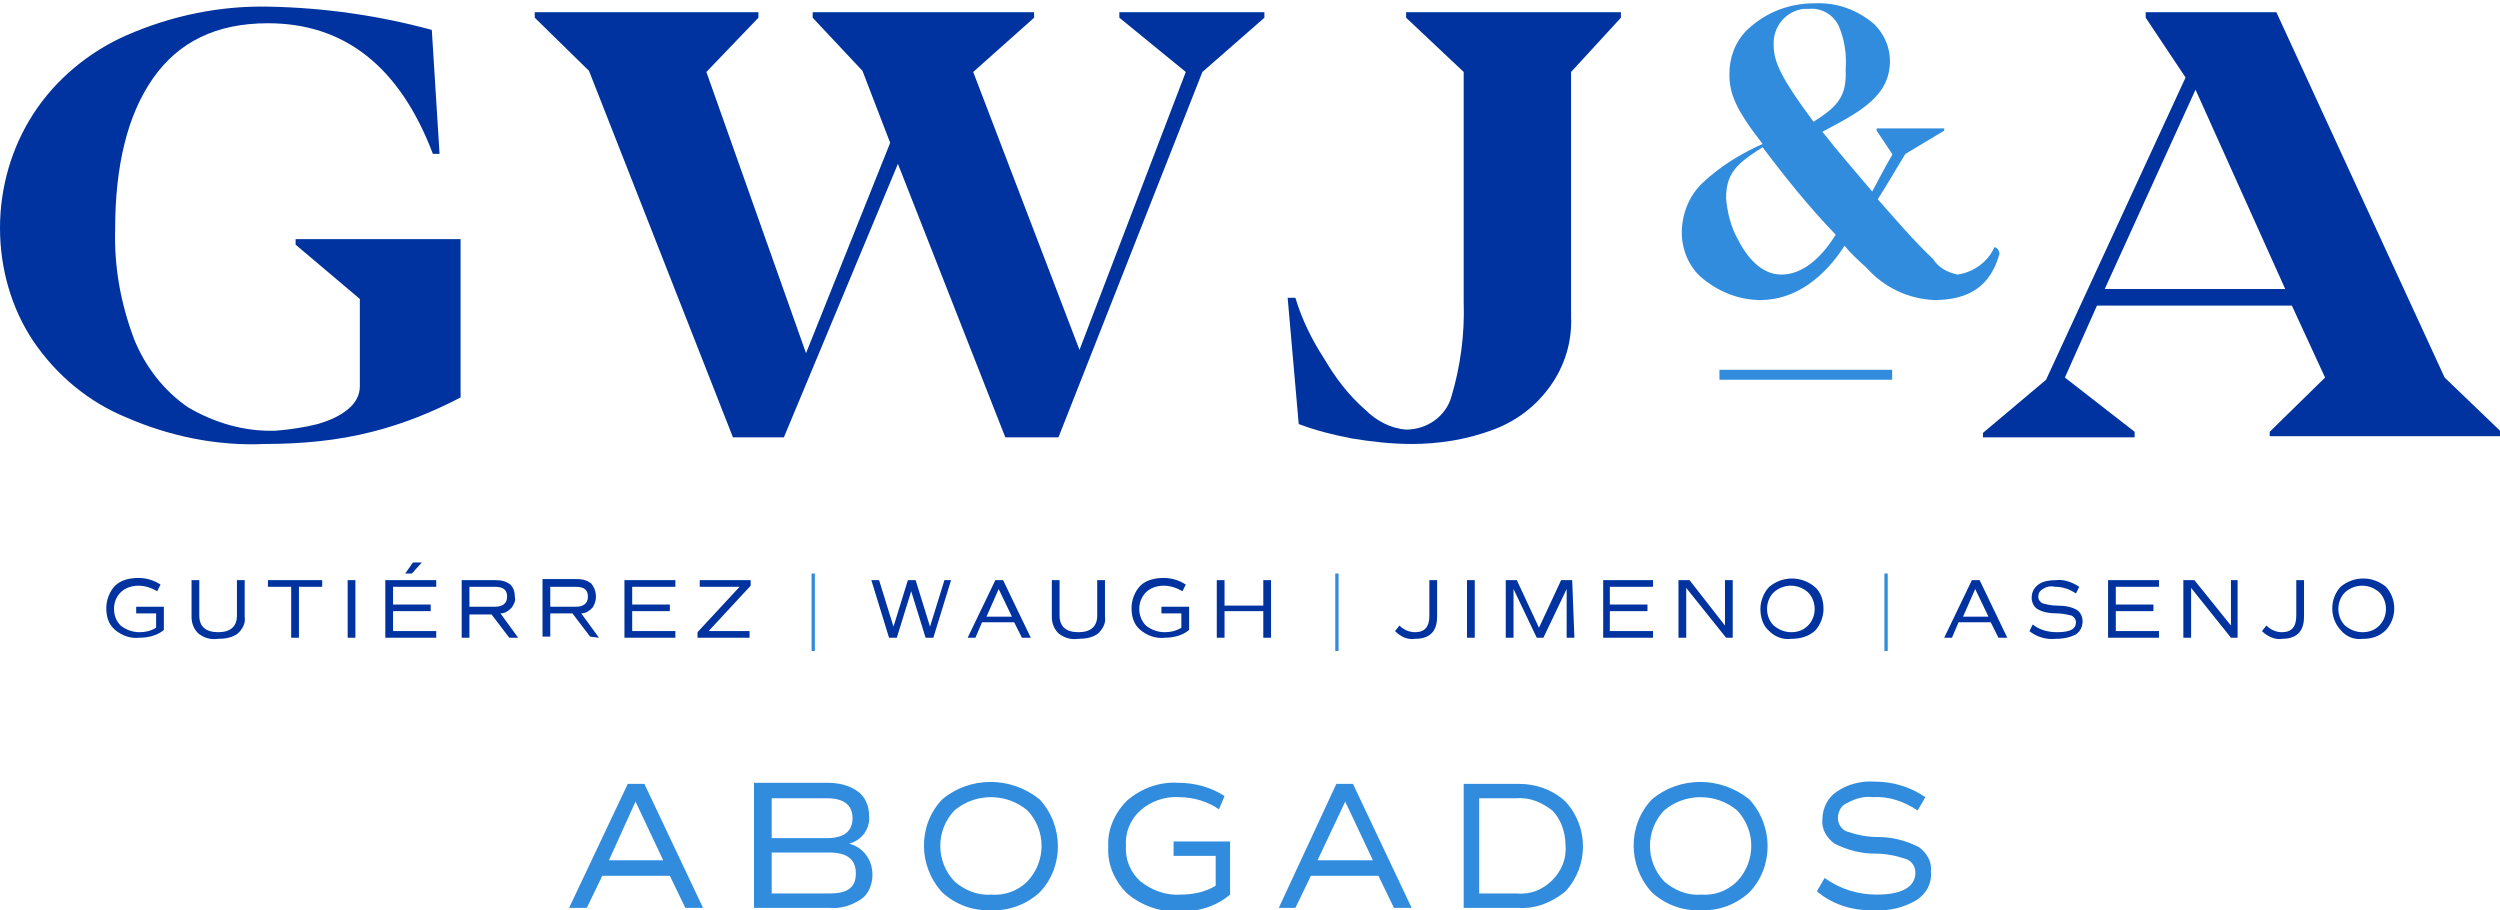
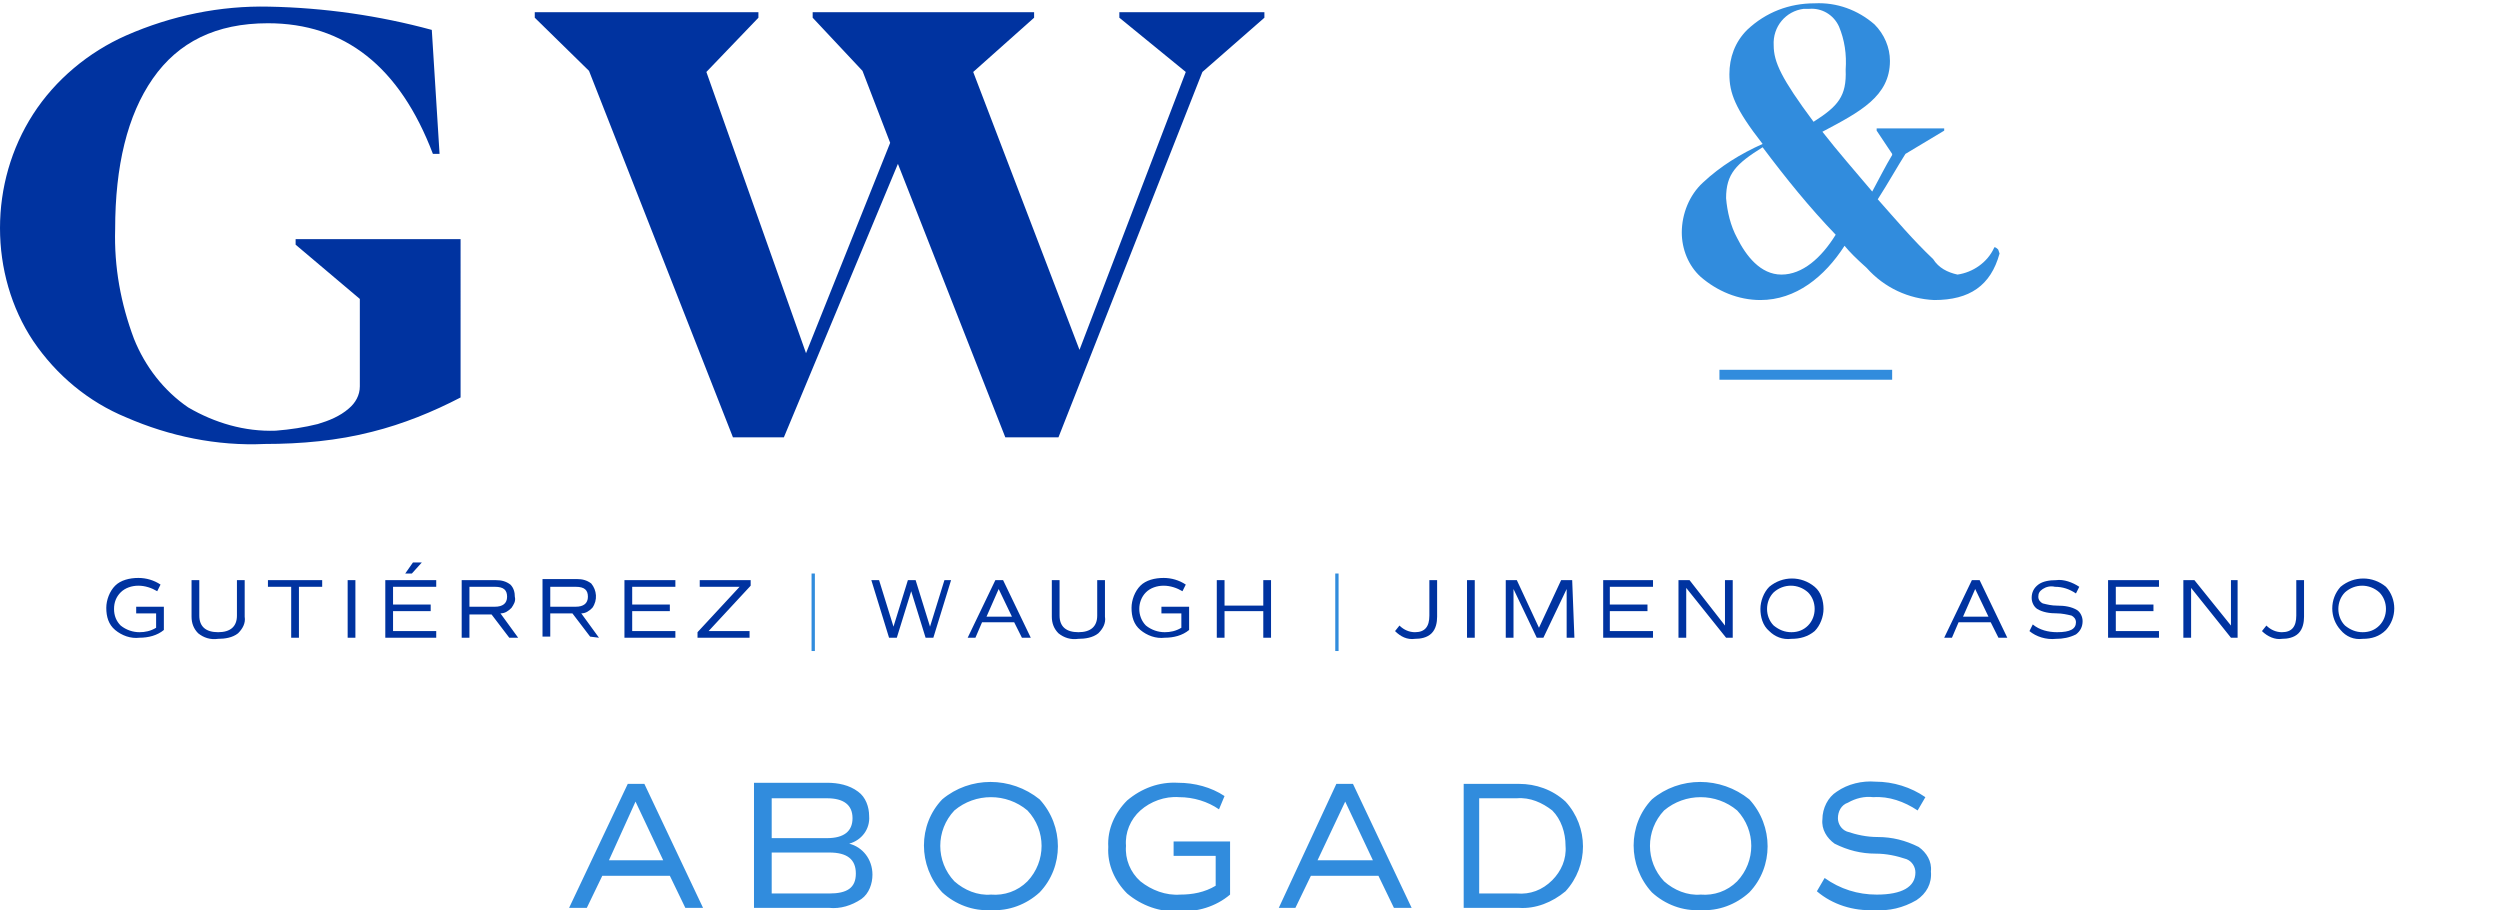
<svg xmlns="http://www.w3.org/2000/svg" version="1.1" id="logo" x="0px" y="0px" viewBox="0 0 225.8 82.2" style="enable-background:new 0 0 225.8 82.2;" xml:space="preserve">
  <style type="text/css"> .st0{fill:#318CDD;} .st1{fill:#0033A0;} </style>
  <path class="st0" d="M169.3,82.2c1.3,0.1,2.6-0.2,3.8-0.9c0.9-0.6,1.4-1.5,1.3-2.6c0.1-0.9-0.4-1.7-1.1-2.2 c-1.2-0.6-2.4-0.9-3.7-0.9c-1,0-1.9-0.2-2.8-0.5c-0.5-0.2-0.8-0.7-0.8-1.2c0-0.6,0.3-1.2,0.9-1.4c0.7-0.4,1.5-0.6,2.3-0.5 c1.4-0.1,2.8,0.4,4,1.2l0.7-1.2c-1.3-0.9-2.9-1.4-4.5-1.4c-1.2-0.1-2.5,0.2-3.5,0.9c-0.8,0.5-1.3,1.5-1.3,2.5 c-0.1,0.9,0.4,1.7,1.1,2.2c1.2,0.6,2.4,0.9,3.7,0.9c1,0,1.9,0.2,2.8,0.5c0.5,0.2,0.8,0.7,0.8,1.2c0,1.3-1.2,2-3.5,2 c-1.7,0-3.3-0.5-4.7-1.5l-0.7,1.2C165.5,81.7,167.4,82.3,169.3,82.2 M153.6,80.8c-1.2,0.1-2.4-0.4-3.3-1.2c-1.7-1.8-1.7-4.6,0-6.4 c1.9-1.6,4.7-1.6,6.6,0c1.7,1.8,1.7,4.6,0,6.4C156,80.5,154.8,80.9,153.6,80.8 M153.6,82.2c1.6,0.1,3.2-0.5,4.4-1.6 c2.2-2.3,2.2-6,0-8.4c-2.6-2.1-6.3-2.1-8.8,0c-2.2,2.3-2.2,6,0,8.4C150.4,81.7,152,82.3,153.6,82.2 M137,80.7h-3.4v-8.6h3.4 c1.2-0.1,2.3,0.4,3.2,1.1c0.8,0.8,1.2,2,1.2,3.2c0.1,1.2-0.4,2.3-1.2,3.1C139.3,80.4,138.2,80.8,137,80.7 M137.2,70.8h-5V82h5 c1.5,0.1,3-0.5,4.2-1.5c2.1-2.3,2.1-5.8,0-8.1C140.2,71.3,138.7,70.8,137.2,70.8 M121.5,72.4l2.5,5.3H119L121.5,72.4z M125.9,82h1.6 l-5.3-11.2h-1.5L115.5,82h1.5l1.4-2.9h6.1L125.9,82z M111.3,76H106v1.3h3.8V80c-1,0.6-2.1,0.8-3.2,0.8c-1.3,0.1-2.6-0.4-3.6-1.2 c-0.9-0.8-1.4-2-1.3-3.2c-0.1-1.2,0.4-2.4,1.3-3.2c0.9-0.8,2.2-1.3,3.5-1.2c1.3,0,2.6,0.4,3.6,1.1l0.5-1.2c-1.2-0.8-2.7-1.2-4.2-1.2 c-1.7-0.1-3.3,0.5-4.6,1.6c-1.1,1.1-1.8,2.6-1.7,4.2c-0.1,1.6,0.6,3.1,1.7,4.2c1.3,1.1,3,1.7,4.6,1.6c1.7,0.1,3.4-0.4,4.7-1.5V76z M89.5,80.8c-1.2,0.1-2.4-0.4-3.3-1.2c-1.7-1.8-1.7-4.6,0-6.4c1.9-1.6,4.7-1.6,6.6,0c1.7,1.8,1.7,4.6,0,6.4 C91.9,80.5,90.7,80.9,89.5,80.8 M89.5,82.2c1.6,0.1,3.2-0.5,4.4-1.6c2.2-2.3,2.2-6,0-8.4c-2.6-2.1-6.3-2.1-8.8,0 c-2.2,2.3-2.2,6,0,8.4C86.3,81.7,87.9,82.3,89.5,82.2 M74.9,80.7h-5.2V77h5.2c1.6,0,2.4,0.6,2.4,1.9S76.5,80.7,74.9,80.7 M69.7,72.1 h5c1.5,0,2.3,0.6,2.3,1.8s-0.8,1.8-2.3,1.8h-5V72.1z M76.7,76.2c1.1-0.3,1.9-1.3,1.8-2.5c0-0.8-0.3-1.7-1-2.2 c-0.8-0.6-1.8-0.8-2.8-0.8h-6.6V82h6.8c1,0.1,2-0.2,2.9-0.8c0.7-0.5,1-1.4,1-2.2C78.8,77.6,77.9,76.5,76.7,76.2 M57.4,72.4l2.5,5.3 H55L57.4,72.4z M61.9,82h1.6l-5.3-11.2h-1.5L51.4,82H53l1.4-2.9h6.1L61.9,82z" />
  <polygon class="st1" points="101.1,1.1 101.1,1.6 107.1,6.5 97.5,31.6 87.9,6.5 93.4,1.6 93.4,1.1 73.4,1.1 73.4,1.6 77.9,6.4 80.4,12.9 72.8,31.9 63.8,6.5 68.5,1.6 68.5,1.1 48.3,1.1 48.3,1.6 53.2,6.4 66.2,39.5 70.8,39.5 81.1,14.8 90.8,39.5 95.6,39.5 108.6,6.5 114.2,1.6 114.2,1.1 " />
  <path class="st0" d="M170.9,33.4h-15.6v0.9h15.6V33.4z M165.8,21.2c-1.3,2.1-3,3.6-4.9,3.6s-3.2-1.7-4-3.3c-0.6-1.1-0.9-2.4-1-3.6 c0-2.2,0.9-3.1,3.3-4.6l0,0C161.3,16.1,163.4,18.7,165.8,21.2L165.8,21.2z M163.8,11L163.8,11c-2.9-3.9-3.6-5.4-3.6-6.9 c-0.1-1.7,1.1-3.1,2.7-3.3c0.2,0,0.3,0,0.5,0c1.1-0.1,2.2,0.5,2.7,1.6c0.5,1.2,0.7,2.5,0.6,3.9C166.8,8.7,166,9.6,163.8,11 M180.5,22.6c0-0.1-0.4-0.4-0.4-0.2c-0.6,1.3-1.9,2.2-3.3,2.4c-0.9-0.2-1.7-0.6-2.2-1.4c-1.8-1.7-3.4-3.6-5-5.4l0,0 c0.9-1.4,1.8-3,2.5-4.1l3.5-2.1v-0.2h-6.1v0.2l1.4,2.1c0,0,0,0,0,0.1c-0.6,1-1.1,2-1.8,3.3l0,0c-1.6-1.9-3.1-3.6-4.5-5.4l0,0 c3.4-1.8,6.1-3.2,6.1-6.4c0-1.2-0.5-2.4-1.4-3.3c-1.5-1.3-3.4-2-5.4-1.9c-2.3,0-4.4,0.8-6.1,2.4c-1.1,1.1-1.6,2.5-1.6,4 c0,1.7,0.5,3.1,3,6.3c-2,0.9-3.8,2-5.4,3.5c-1.2,1.1-1.9,2.8-1.9,4.5c0,1.5,0.6,3,1.7,4c1.5,1.3,3.4,2.1,5.4,2.1 c3.2,0,5.8-2.1,7.6-4.9h0c0.5,0.6,1,1.1,2,2c1.6,1.8,3.8,2.8,6.1,2.9c3.2,0,5.1-1.3,5.9-4.2" />
  <path class="st1" d="M23.9,40.1c3.3,0,6.6-0.3,9.7-1.1c2.8-0.7,5.5-1.8,8-3.1V21.6H26.7v0.5l5.8,4.9v7.9c0,0.8-0.4,1.5-1,2 c-0.8,0.7-1.8,1.1-2.8,1.4c-1.2,0.3-2.5,0.5-3.8,0.6c-2.8,0.1-5.5-0.7-7.9-2.1c-2.2-1.5-3.9-3.7-4.9-6.2c-1.2-3.2-1.8-6.5-1.7-9.9 c0-5.7,1.1-10.3,3.4-13.6s5.7-5,10.4-5c6.9,0,11.9,3.9,14.9,11.8h0.6L39,2.7c-4.8-1.3-9.7-2-14.7-2.1c-4.4-0.1-8.8,0.8-12.9,2.6 C8,4.7,5,7.2,3,10.3C1,13.4,0,17,0,20.6C0,24.2,1,27.8,3,30.8c2.1,3.1,5,5.5,8.4,6.9C15.3,39.4,19.6,40.3,23.9,40.1" />
-   <path class="st1" d="M190.1,26.1l8.2-18l8.1,18H190.1z M179.1,39.5h13.7V39l-6.3-4.9l2.9-6.5H207l3,6.5l-5,4.9v0.4h20.9V39l-5.1-4.9 l-15.2-33h-11.8v0.5l3.6,5.4l-12.6,27.3l-5.7,4.8V39.5z" />
-   <path class="st1" d="M127.5,40.1c2.5,0,5-0.4,7.4-1.3c2.1-0.8,3.8-2.1,5.1-3.9c1.3-1.8,2-4,1.9-6.3V6.5l4.5-4.9V1.1H127v0.5l5.2,4.9 v20.8c0.1,2.9-0.3,5.8-1.1,8.5c-0.5,1.8-2.2,3-4.1,3c-1.4-0.1-2.7-0.8-3.7-1.8c-1.5-1.3-2.7-2.9-3.7-4.6c-1.1-1.7-2-3.5-2.6-5.5 h-0.7l1,11.4c1.6,0.6,3.2,1,4.8,1.3C123.9,39.9,125.7,40.1,127.5,40.1" />
  <path class="st1" d="M213.4,57.1c-0.6,0-1.1-0.2-1.6-0.6c-0.8-0.8-0.8-2.2,0-3c0.9-0.8,2.2-0.8,3.1,0c0.8,0.8,0.8,2.2,0,3 C214.5,56.9,214,57.1,213.4,57.1 M213.4,57.7c0.8,0,1.5-0.2,2.1-0.8c1-1.1,1-2.8,0-3.9c-1.2-1-2.9-1-4.1,0c-1,1.1-1,2.8,0,3.9 C211.9,57.5,212.6,57.8,213.4,57.7 M206.1,57.7c0.5,0,1.1-0.1,1.5-0.5c0.4-0.4,0.5-1,0.5-1.5v-3.3h-0.7v3.2c0,1-0.4,1.5-1.3,1.5 c-0.5,0-1-0.2-1.4-0.6l-0.4,0.5C204.8,57.5,205.5,57.8,206.1,57.7 M201.5,52.4v4.1l-3.3-4.1h-1v5.2h0.7v-4.5l3.6,4.5h0.6v-5.2H201.5 z M195,53v-0.6h-4.6v5.2h4.6V57h-3.9v-1.8h3.4v-0.6h-3.4V53L195,53z M185.7,57.7c0.6,0,1.2-0.1,1.8-0.4c0.4-0.3,0.6-0.7,0.6-1.2 c0-0.4-0.2-0.8-0.5-1c-0.5-0.3-1.1-0.4-1.8-0.4c-0.5,0-0.9-0.1-1.3-0.2c-0.2-0.1-0.4-0.3-0.4-0.6c0-0.3,0.1-0.5,0.4-0.7 c0.3-0.2,0.7-0.3,1.1-0.2c0.7,0,1.3,0.2,1.9,0.6l0.3-0.6c-0.6-0.4-1.4-0.7-2.1-0.6c-0.6,0-1.2,0.1-1.6,0.4c-0.4,0.3-0.6,0.7-0.6,1.2 c0,0.4,0.2,0.8,0.5,1c0.5,0.3,1.1,0.4,1.8,0.4c0.4,0,0.9,0.1,1.3,0.2c0.2,0.1,0.4,0.3,0.4,0.6c0,0.6-0.5,0.9-1.7,0.9 c-0.8,0-1.6-0.2-2.2-0.7l-0.3,0.6C183.9,57.5,184.8,57.8,185.7,57.7 M178.4,53.2l1.2,2.5h-2.3L178.4,53.2z M180.5,57.6h0.8l-2.5-5.2 h-0.7l-2.5,5.2h0.7l0.6-1.4h2.9L180.5,57.6z" />
-   <rect x="170.2" y="51.8" class="st0" width="0.3" height="7" />
  <path class="st1" d="M161.8,57.1c-0.6,0-1.1-0.2-1.6-0.6c-0.8-0.8-0.8-2.2,0-3c0.9-0.8,2.2-0.8,3.1,0c0.8,0.8,0.8,2.2,0,3 C162.9,56.9,162.4,57.1,161.8,57.1 M161.8,57.7c0.8,0,1.5-0.2,2.1-0.7c0.5-0.5,0.8-1.3,0.8-2c0-0.7-0.2-1.5-0.8-2 c-1.2-1-2.9-1-4.1,0c-0.5,0.5-0.8,1.3-0.8,2c0,0.7,0.2,1.5,0.8,2C160.3,57.5,161,57.8,161.8,57.7 M155.8,52.4v4.1l-3.2-4.1h-1v5.2 h0.7v-4.5l3.6,4.5h0.6v-5.2H155.8z M149.3,53v-0.6h-4.5v5.2h4.5V57h-3.9v-1.8h3.4v-0.6h-3.4V53L149.3,53z M142,52.4h-1l-2,4.3 l-2-4.3h-1v5.2h0.7v-4.4l2.1,4.4h0.6l2.1-4.4v4.4h0.7L142,52.4z M132.5,57.6h0.7v-5.2h-0.7V57.6z M127.8,57.7c0.5,0,1.1-0.1,1.5-0.5 c0.4-0.4,0.5-1,0.5-1.5v-3.3h-0.7v3.2c0,1-0.4,1.5-1.3,1.5c-0.5,0-1-0.2-1.4-0.6l-0.4,0.5C126.5,57.5,127.1,57.8,127.8,57.7" />
  <rect x="120.6" y="51.8" class="st0" width="0.3" height="7" />
  <path class="st1" d="M114.1,52.4v2.3h-3.5v-2.3h-0.7v5.2h0.7v-2.4h3.5v2.4h0.7v-5.2L114.1,52.4z M107.4,54.8h-2.5v0.6h1.8v1.3 c-0.5,0.3-1,0.4-1.5,0.4c-0.6,0-1.2-0.2-1.7-0.6c-0.8-0.8-0.8-2.2,0-3c0.4-0.4,1-0.6,1.6-0.6c0.6,0,1.2,0.2,1.7,0.5l0.3-0.6 c-0.6-0.4-1.3-0.6-2-0.6c-0.8,0-1.6,0.2-2.1,0.7c-0.5,0.5-0.8,1.3-0.8,2c0,0.8,0.2,1.5,0.8,2c0.6,0.5,1.4,0.8,2.2,0.7 c0.8,0,1.6-0.2,2.2-0.7L107.4,54.8z M97.4,57.7c0.6,0,1.3-0.1,1.8-0.5c0.4-0.4,0.7-0.9,0.6-1.5v-3.3h-0.7v3.2c0,1-0.6,1.5-1.7,1.5 s-1.7-0.5-1.7-1.5v-3.2h-0.7v3.3c0,0.6,0.2,1.1,0.6,1.5C96.1,57.6,96.7,57.8,97.4,57.7 M90.2,53.2l1.2,2.5h-2.3L90.2,53.2z M92.3,57.6h0.8l-2.5-5.2h-0.7l-2.5,5.2h0.7l0.6-1.4h2.9L92.3,57.6z M85.3,52.4l-1.3,4.2l-1.3-4.2h-0.7l-1.3,4.2l-1.3-4.2h-0.7 l1.6,5.2h0.7l1.3-4.2l1.3,4.2h0.7l1.6-5.2L85.3,52.4z" />
  <rect x="73.3" y="51.8" class="st0" width="0.3" height="7" />
  <path class="st1" d="M67.8,52.4h-4.6V53h3.6l-3.8,4.1v0.5h4.7V57h-3.7l3.8-4.1L67.8,52.4z M61,53v-0.6h-4.6v5.2H61V57h-3.9v-1.8h3.4 v-0.6h-3.4V53L61,53z M49.7,53h2.3c0.8,0,1.1,0.3,1.1,0.9s-0.4,0.9-1.1,0.9h-2.3L49.7,53z M54.1,57.6l-1.6-2.2c0.4,0,0.7-0.2,1-0.5 c0.5-0.7,0.4-1.6-0.1-2.2c-0.4-0.3-0.8-0.4-1.3-0.4h-3.1v5.2h0.7v-2.1h2l1.6,2.1L54.1,57.6z M42.4,53h2.3c0.8,0,1.1,0.3,1.1,0.9 s-0.4,0.9-1.1,0.9h-2.3V53z M46.8,57.6l-1.6-2.2c0.4,0,0.7-0.2,1-0.5c0.2-0.3,0.4-0.6,0.3-1c0-0.4-0.1-0.8-0.4-1.1 c-0.4-0.3-0.8-0.4-1.3-0.4h-3.1v5.2h0.7v-2.1h2l1.6,2.1L46.8,57.6z M39.4,53v-0.6h-4.6v5.2h4.6V57h-3.9v-1.8h3.4v-0.6h-3.4V53 L39.4,53z M38.1,50.8h-0.8l-0.7,1h0.6L38.1,50.8z M31.4,57.6h0.7v-5.2h-0.7L31.4,57.6z M29.1,52.4h-4.9V53h2.1v4.6h0.7V53h2.1 L29.1,52.4z M19.7,57.7c0.6,0,1.3-0.1,1.8-0.5c0.4-0.4,0.7-0.9,0.6-1.5v-3.3h-0.7v3.2c0,1-0.6,1.5-1.7,1.5s-1.7-0.5-1.7-1.5v-3.2 h-0.7v3.3c0,0.6,0.2,1.1,0.6,1.5C18.4,57.6,19,57.8,19.7,57.7 M14.8,54.8h-2.5v0.6h1.8v1.3c-0.5,0.3-1,0.4-1.5,0.4 c-0.6,0-1.2-0.2-1.7-0.6c-0.4-0.4-0.6-0.9-0.6-1.5c0-0.6,0.2-1.1,0.6-1.5c0.4-0.4,1-0.6,1.6-0.6c0.6,0,1.2,0.2,1.7,0.5l0.3-0.6 c-0.6-0.4-1.3-0.6-2-0.6c-0.8,0-1.6,0.2-2.1,0.7c-0.5,0.5-0.8,1.3-0.8,2c0,0.8,0.2,1.5,0.8,2c0.6,0.5,1.4,0.8,2.2,0.7 c0.8,0,1.6-0.2,2.2-0.7L14.8,54.8z" />
</svg>